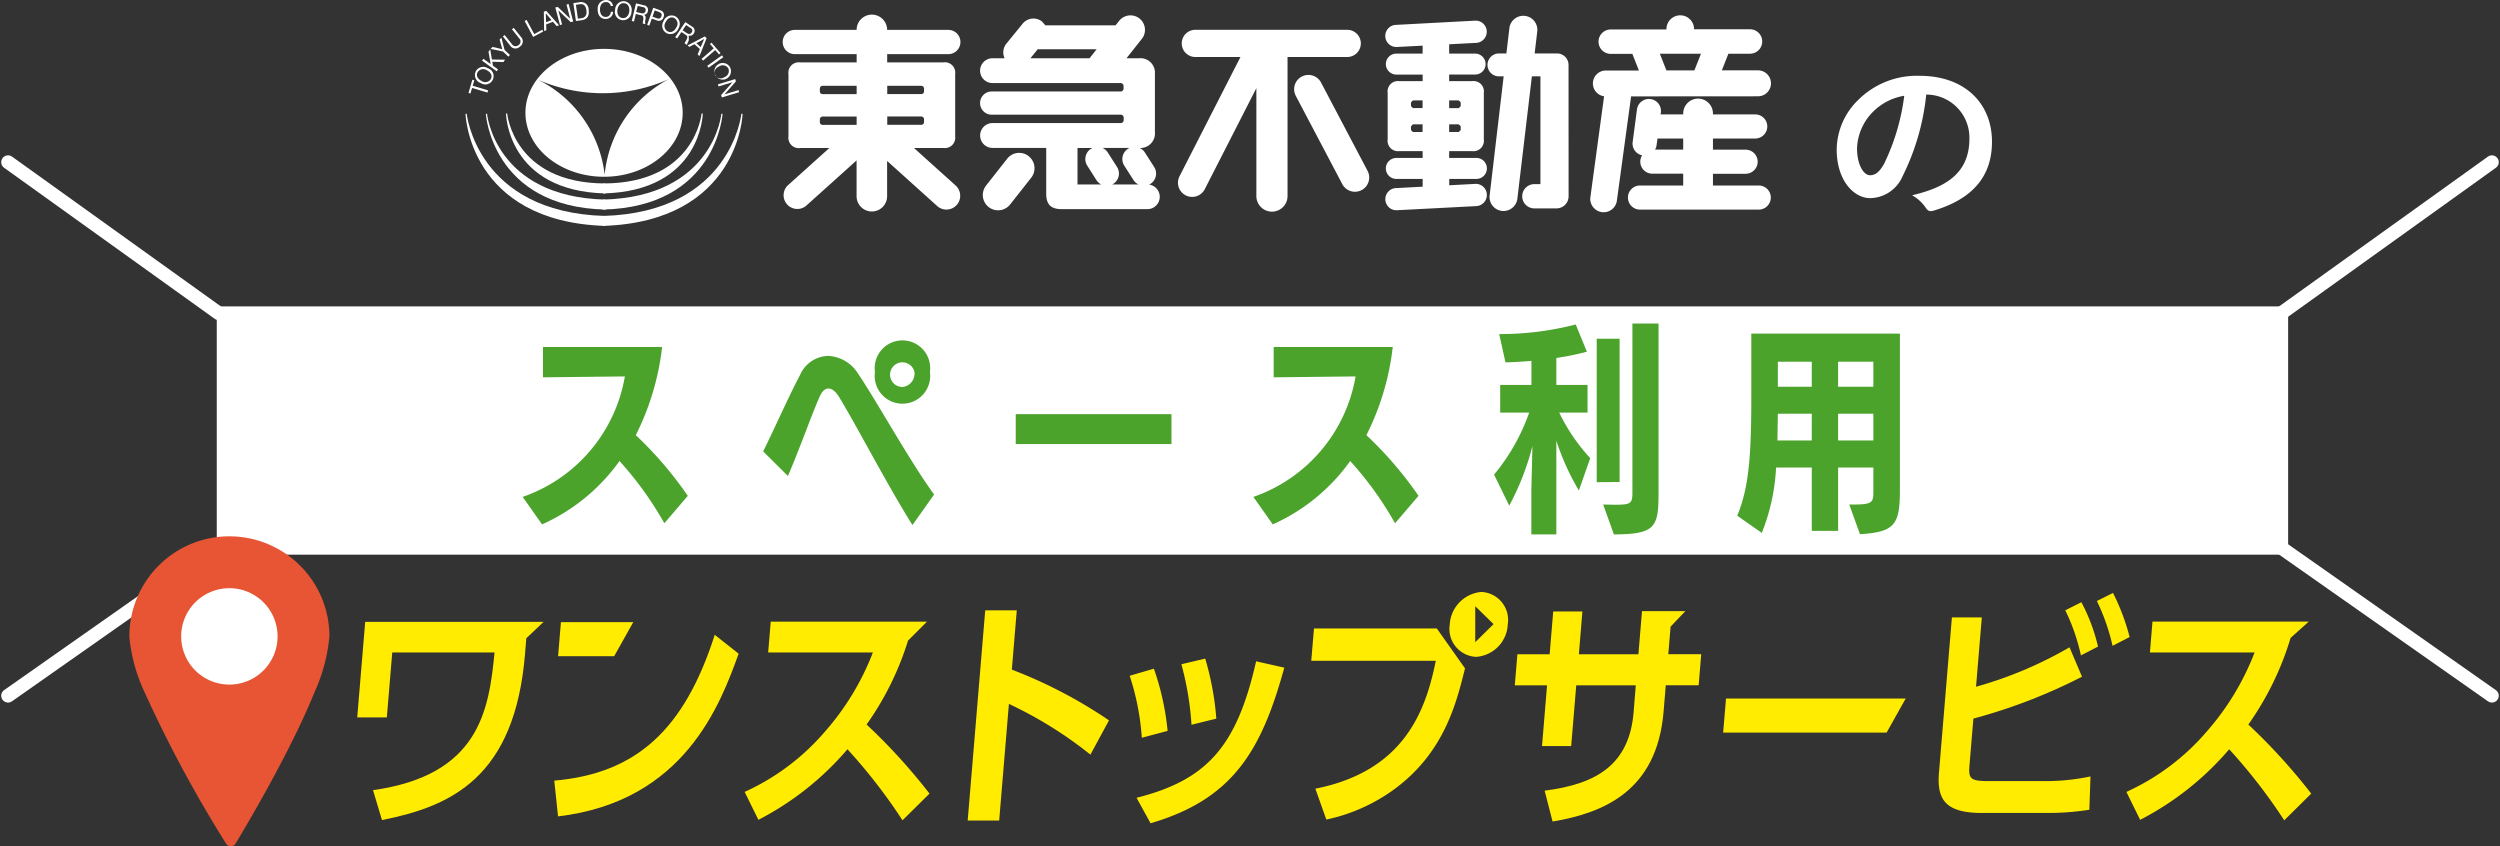
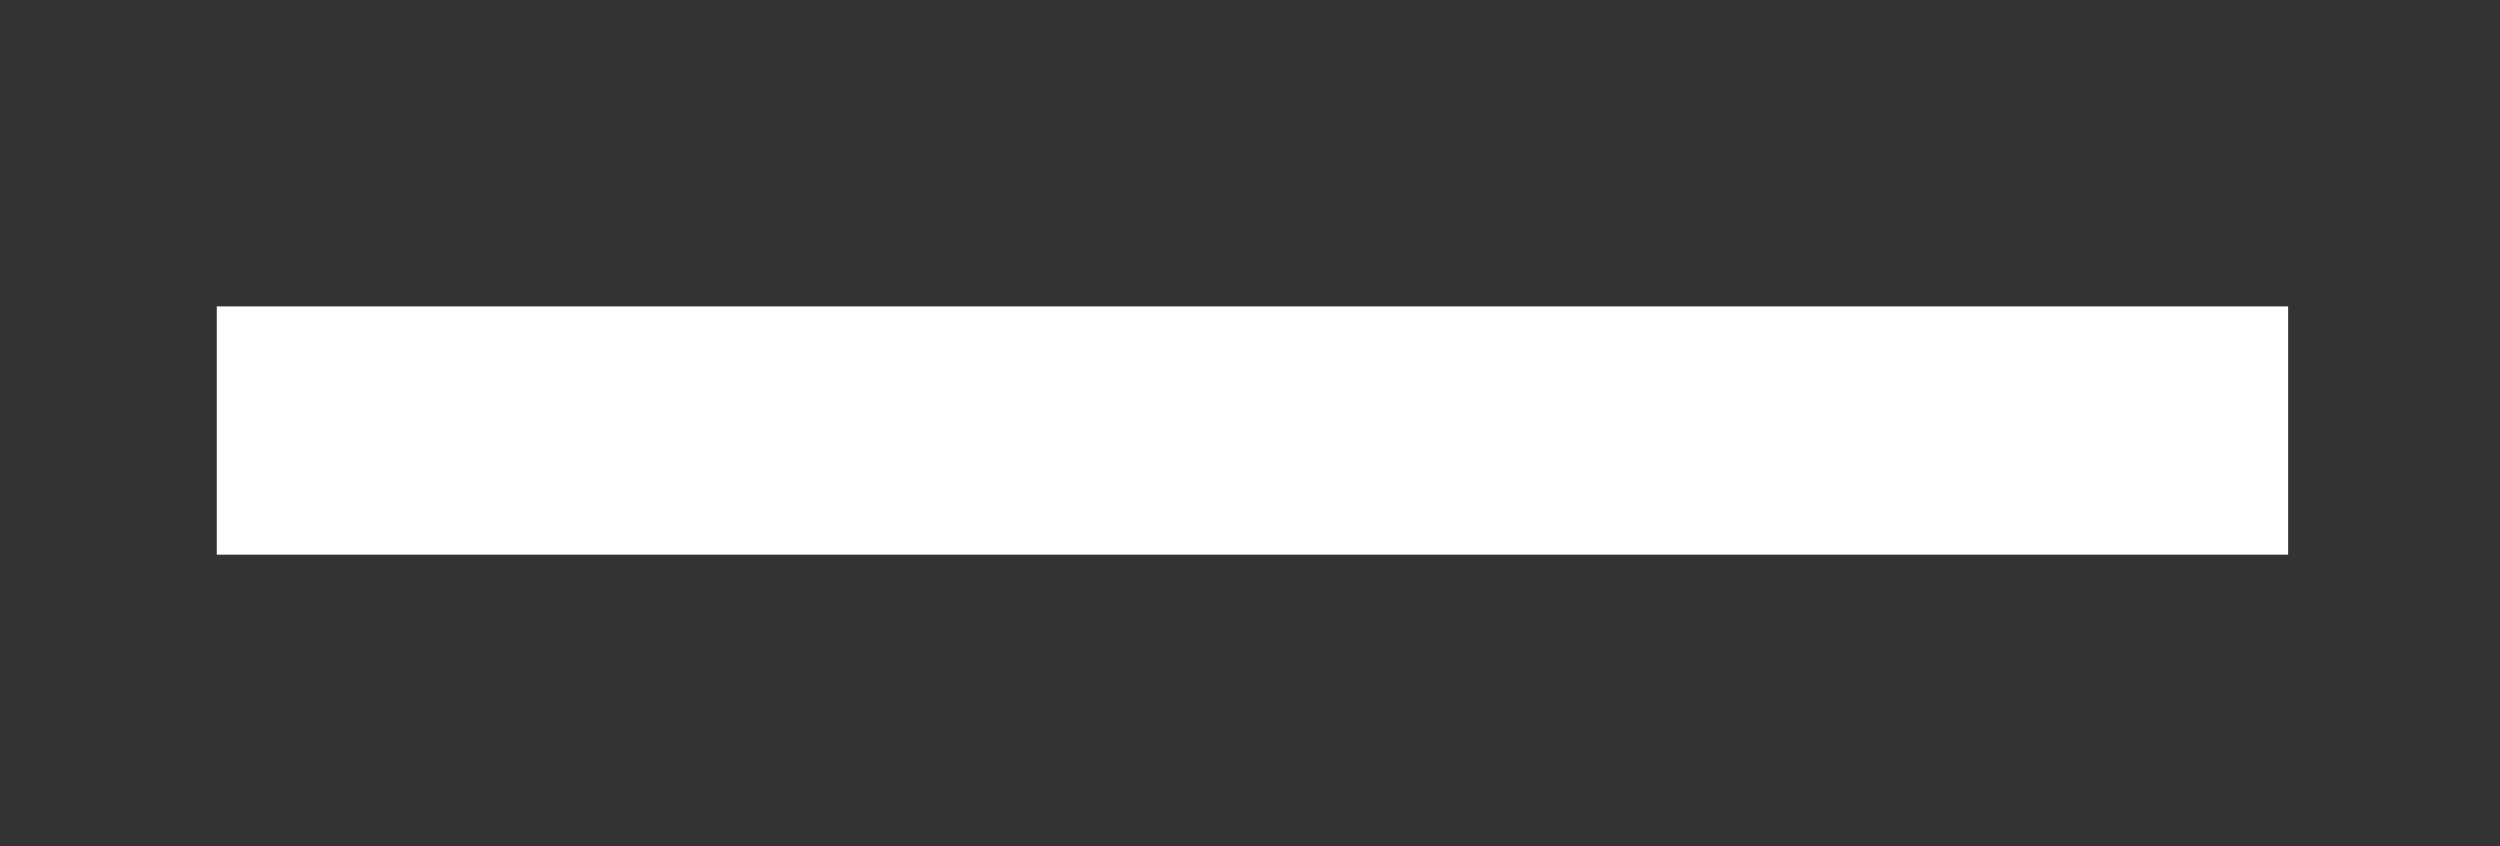
<svg xmlns="http://www.w3.org/2000/svg" width="163.764" height="55.431" viewBox="0 0 163.764 55.431">
  <rect x="0" y="0" width="163.764" height="55.431" fill="#333333" stroke="none" />
  <defs>
    <clipPath id="clip-path">
-       <rect id="長方形_875" data-name="長方形 875" width="163.764" height="55.431" fill="none" />
-     </clipPath>
+       </clipPath>
  </defs>
  <g id="グループ_167" data-name="グループ 167" transform="translate(0 0)">
    <rect id="長方形_872" data-name="長方形 872" width="134.789" height="15.366" transform="translate(14.648 20.519)" fill="#fff" />
    <rect id="長方形_873" data-name="長方形 873" width="134.789" height="15.366" transform="translate(14.648 20.519)" fill="none" stroke="#fff" stroke-linecap="round" stroke-miterlimit="10" stroke-width="0.897" />
    <g id="グループ_166" data-name="グループ 166" transform="translate(0 0)">
      <g id="グループ_165" data-name="グループ 165" clip-path="url(#clip-path)">
        <line id="線_161" data-name="線 161" y1="9.895" x2="13.797" transform="translate(149.437 10.624)" fill="none" stroke="#fff" stroke-linecap="round" stroke-miterlimit="10" stroke-width="0.897" />
        <line id="線_162" data-name="線 162" x2="13.797" y2="9.689" transform="translate(149.437 35.884)" fill="none" stroke="#fff" stroke-linecap="round" stroke-miterlimit="10" stroke-width="0.897" />
        <line id="線_163" data-name="線 163" x1="13.797" y1="9.895" transform="translate(0.528 10.624)" fill="none" stroke="#fff" stroke-linecap="round" stroke-miterlimit="10" stroke-width="0.897" />
        <line id="線_164" data-name="線 164" x1="13.797" y2="9.689" transform="translate(0.528 35.884)" fill="none" stroke="#fff" stroke-linecap="round" stroke-miterlimit="10" stroke-width="0.897" />
        <path id="パス_3445" data-name="パス 3445" d="M38.339,30.839A22.262,22.262,0,0,0,35.4,26.761a12.479,12.479,0,0,1-5.071,4.151l-1.271-1.8a10.171,10.171,0,0,0,6.694-7.893l-5.365.059V19.291h7.806a17.157,17.157,0,0,1-1.725,5.775,24.545,24.545,0,0,1,3.406,3.975Z" transform="translate(5.18 3.439)" fill="#4ba32c" />
        <path id="パス_3446" data-name="パス 3446" d="M52.207,31.024c-1.666-2.66-3.624-6.446-4.779-8.346-.219-.366-.468-.6-.732-.6-.19,0-.409.161-.569.541-.513,1.141-1.287,3.362-2.076,5.189L42.429,26.2c.716-1.447,1.769-3.8,2.412-5a2.069,2.069,0,0,1,1.827-1.258A2.439,2.439,0,0,1,48.641,21.1c1.17,1.71,3.347,5.671,4.985,7.923ZM49.752,21a1.818,1.818,0,1,1,3.6,0,1.818,1.818,0,1,1-3.6,0m2.587,0a.808.808,0,1,0-.789.979A.881.881,0,0,0,52.339,21" transform="translate(7.563 3.371)" fill="#4ba32c" />
        <rect id="長方形_874" data-name="長方形 874" width="10.202" height="1.958" transform="translate(66.536 27.13)" fill="#4ba32c" />
        <path id="パス_3447" data-name="パス 3447" d="M78.962,30.839a22.32,22.32,0,0,0-2.937-4.078,12.489,12.489,0,0,1-5.072,4.151l-1.271-1.8a10.172,10.172,0,0,0,6.695-7.893l-5.365.059V19.291h7.8a17.131,17.131,0,0,1-1.725,5.775A24.6,24.6,0,0,1,80.5,29.041Z" transform="translate(12.421 3.439)" fill="#4ba32c" />
        <path id="パス_3448" data-name="パス 3448" d="M85.505,31.8V28.936l.072-2.922a17.042,17.042,0,0,1-1.52,3.9l-.993-2.031a13.163,13.163,0,0,0,2.3-4.064h-1.9V22.009h2.047V20.431c-.628.059-1.214.087-1.7.1L83.4,18.676a19.708,19.708,0,0,0,5.013-.629l.73,1.784a16.63,16.63,0,0,1-2,.41v1.769h2.045v1.812H87.333a12.107,12.107,0,0,0,2.03,2.981l-.745,2.12a16.254,16.254,0,0,1-1.475-3.259V31.8Zm4.283-3.42v-9.4h1.5v9.385Zm.423,1.462.731.014c1.082,0,1.184-.073,1.184-.8V17.988h1.711V29.141c0,2.207-.234,2.645-2.923,2.66Z" transform="translate(14.806 3.207)" fill="#4ba32c" />
        <path id="パス_3449" data-name="パス 3449" d="M103.921,29.744c1.4,0,1.578-.045,1.578-.776V27.317h-2.308v4.151h-1.725V27.317H99.127a13.211,13.211,0,0,1-.936,4.283l-1.608-1.125c.775-1.871.921-3.975.921-7.835V18.547h9.735V28.821c0,2.3-.395,2.719-2.617,2.865Zm-2.455-5.949H99.243l-.028,1.753h2.25Zm0-3.406H99.243v1.637h2.222Zm4.033,0h-2.309v1.637H105.5Zm0,3.406h-2.309v1.753H105.5Z" transform="translate(17.216 3.307)" fill="#4ba32c" />
        <path id="パス_3450" data-name="パス 3450" d="M19.036,36.616a5.128,5.128,0,1,1-5.128-5.128,5.127,5.127,0,0,1,5.128,5.128" transform="translate(1.565 5.613)" fill="#fff" />
        <path id="パス_3451" data-name="パス 3451" d="M13.746,29.816H13.7a6.553,6.553,0,0,0-6.507,6.552v.046a10.968,10.968,0,0,0,1.018,3.663,83.281,83.281,0,0,0,5.314,9.865.367.367,0,0,0,.624,0s1.529-2.5,3.06-5.434c.765-1.467,1.532-3.043,2.11-4.479a11.18,11.18,0,0,0,.979-3.68v-.021a6.554,6.554,0,0,0-6.552-6.51m-3.16,6.575a3.157,3.157,0,1,1,3.179,3.136,3.158,3.158,0,0,1-3.179-3.136" transform="translate(1.282 5.315)" fill="#e75534" />
        <path id="パス_3452" data-name="パス 3452" d="M30.815,44.843c5.393-.465,8.526-3.354,10.512-9.55l1.565,1.236c-1.194,3.29-3.53,9.678-11.83,10.657Z" transform="translate(5.493 6.292)" fill="#ffec00" />
        <path id="パス_3453" data-name="パス 3453" d="M61.84,43.384A26.588,26.588,0,0,0,56.5,40.061l-.637,7.64H53.8l1.149-13.77h2.067l-.324,3.884a31.1,31.1,0,0,1,6.364,3.323Z" transform="translate(9.589 6.049)" fill="#ffec00" />
        <path id="パス_3454" data-name="パス 3454" d="M63.6,41.8a16.5,16.5,0,0,0-.794-4.06l1.584-.465a17.285,17.285,0,0,1,.9,4.076Zm-.344,3.933c4.642-1.172,6.571-3.387,7.831-8.941l1.847.417c-1.5,5.458-3.382,8.619-8.761,10.192Zm3.6-4.784a19.943,19.943,0,0,0-.663-3.965l1.56-.369a18.8,18.8,0,0,1,.728,3.933Z" transform="translate(11.195 6.527)" fill="#ffec00" />
        <path id="パス_3455" data-name="パス 3455" d="M107.757,38.835l-1.25,2.23H95.8l.186-2.23Z" transform="translate(17.077 6.923)" fill="#ffec00" />
        <path id="パス_3456" data-name="パス 3456" d="M109.8,44.263c-.074.883.067,1.027,1.276,1.027h3.565a14.28,14.28,0,0,0,3.086-.305l-.074,2.182a17.245,17.245,0,0,1-2.726.21H110.6c-2.372,0-2.941-.883-2.8-2.617l.849-10.192h1.959l-.379,4.542a26.217,26.217,0,0,0,6.123-2.584l.819,1.926a35.976,35.976,0,0,1-7.115,2.744Zm7.3-7.207a12.886,12.886,0,0,0-1.025-2.953l1.055-.53a11.946,11.946,0,0,1,1.09,2.906Zm2.071-.626a13.372,13.372,0,0,0-1.025-2.937l1.055-.529a14.277,14.277,0,0,1,1.09,2.889Z" transform="translate(19.212 5.876)" fill="#ffec00" />
        <path id="パス_3457" data-name="パス 3457" d="M32.069,34.571H20.383l-.522,6.26H21.8l.355-4.253h6.7c-.368,3.852-1.038,8.042-7.96,9.019l.587,1.958c4.543-.9,8.7-2.792,9.369-10.866l.086-1.043Z" transform="translate(3.54 6.163)" fill="#ffec00" />
        <path id="パス_3458" data-name="パス 3458" d="M49.388,41.3a19.486,19.486,0,0,0,2.716-5.5l1.238-1.237H43.109L42.94,36.58H49.8a17.168,17.168,0,0,1-3.14,5.184A15.174,15.174,0,0,1,41.4,45.713l.9,1.83a19.282,19.282,0,0,0,5.835-4.623,35.893,35.893,0,0,1,3.605,4.655l1.769-1.75A38.71,38.71,0,0,0,49.388,41.3" transform="translate(7.379 6.16)" fill="#ffec00" />
        <path id="パス_3459" data-name="パス 3459" d="M94.272,36.8l.151-1.81.967-1.014H92.55L92.314,36.8h-3.9L88.645,34H86.733L86.5,36.8H84.387l-.171,2.038H86.33L86,42.816H87.91l.332-3.981h3.9L92,40.6c-.283,3.386-2.366,4.7-5.83,5.136l.521,2.022c3.352-.562,6.839-2.005,7.271-7.191l.145-1.733H96.26l.17-2.038Z" transform="translate(15.011 6.056)" fill="#ffec00" />
        <path id="パス_3460" data-name="パス 3460" d="M126.207,41.3a19.541,19.541,0,0,0,2.769-5.674l1.188-1.067H119.928l-.168,2.023h6.856a17.168,17.168,0,0,1-3.14,5.184,15.174,15.174,0,0,1-5.257,3.948l.9,1.83a19.29,19.29,0,0,0,5.834-4.623,35.9,35.9,0,0,1,3.605,4.655l1.769-1.75a38.711,38.711,0,0,0-4.121-4.526" transform="translate(21.072 6.16)" fill="#ffec00" />
        <path id="パス_3461" data-name="パス 3461" d="M73.079,34.939,72.9,37.057h8.157C80.4,40.317,79,44.28,73.168,45.436l.719,2.022A11.622,11.622,0,0,0,78.3,45.5c3.306-2.408,4.1-5.651,4.672-7.946l-1.849-2.616Z" transform="translate(12.995 6.228)" fill="#ffec00" />
        <path id="パス_3462" data-name="パス 3462" d="M82.679,32.909A2.27,2.27,0,0,0,80.6,35.044a1.833,1.833,0,0,0,1.721,2.117A2.227,2.227,0,0,0,84.4,35.044a1.837,1.837,0,0,0-1.72-2.135M82.27,36.2V33.842l1.2,1.175Z" transform="translate(14.366 5.867)" fill="#ffec00" />
        <path id="パス_3463" data-name="パス 3463" d="M35.951,34.589l-1.25,2.23H31.027l.186-2.23Z" transform="translate(5.531 6.166)" fill="#ffec00" />
        <path id="パス_3464" data-name="パス 3464" d="M107.977,5.445a15.526,15.526,0,0,1-1.552,5.354,2.359,2.359,0,0,1-2.113,1.428c-1.093,0-2.2-1.168-2.2-3.192a4.581,4.581,0,0,1,1.4-3.231,5.437,5.437,0,0,1,4.038-1.589c2.982,0,4.734,1.838,4.734,4.311,0,2.311-1.305,3.763-3.826,4.522-.262.074-.373.025-.536-.224a2.64,2.64,0,0,0-.87-.784c2.1-.5,3.753-1.366,3.753-3.714a2.822,2.822,0,0,0-2.783-2.882ZM104.413,6.65a3.568,3.568,0,0,0-.969,2.3c0,1.143.458,1.777.845,1.777.322,0,.6-.161.932-.759a14.235,14.235,0,0,0,1.316-4.447,3.741,3.741,0,0,0-2.124,1.131" transform="translate(18.202 0.752)" fill="#fff" />
        <path id="パス_3465" data-name="パス 3465" d="M34.362,2.716c-2.844,0-5.15,1.876-5.15,4.189s2.306,4.189,5.15,4.189,5.15-1.875,5.15-4.189-2.306-4.189-5.15-4.189m.042,8.263a7.969,7.969,0,0,0-4.362-6.24A10.6,10.6,0,0,0,38.6,4.7,7.929,7.929,0,0,0,34.4,10.979" transform="translate(5.207 0.485)" fill="#fff" />
        <path id="パス_3466" data-name="パス 3466" d="M34.63,10.891c-6.013-.014-6.42-4.58-6.42-4.58l-.08,0s.085,5.095,6.54,5.234" transform="translate(5.014 1.126)" fill="#fff" />
        <path id="パス_3467" data-name="パス 3467" d="M34.838,11.946c-7.251-.18-7.747-5.621-7.747-5.621l-.081,0s.386,6.126,7.87,6.275" transform="translate(4.814 1.128)" fill="#fff" />
        <path id="パス_3468" data-name="パス 3468" d="M35,13.017c-8.386-.238-9.04-6.692-9.04-6.692h-.081s.206,7.065,9.162,7.346" transform="translate(4.613 1.128)" fill="#fff" />
        <path id="パス_3469" data-name="パス 3469" d="M33.551,13.017c8.386-.238,9.04-6.692,9.04-6.692h.081s-.206,7.065-9.162,7.346" transform="translate(5.973 1.128)" fill="#fff" />
        <path id="パス_3470" data-name="パス 3470" d="M33.535,11.946c7.251-.18,7.747-5.621,7.747-5.621l.081,0s-.386,6.126-7.87,6.275" transform="translate(5.97 1.128)" fill="#fff" />
        <path id="パス_3471" data-name="パス 3471" d="M33.561,10.891c6.013-.014,6.42-4.58,6.42-4.58l.08,0s-.085,5.095-6.54,5.234" transform="translate(5.975 1.126)" fill="#fff" />
        <path id="パス_3472" data-name="パス 3472" d="M26.28,4.973l-.106.361L26.047,5.3,26.3,4.43l.127.038-.106.361,1.01.3-.041.145Z" transform="translate(4.643 0.79)" fill="#fff" />
        <path id="パス_3473" data-name="パス 3473" d="M26.454,4.021a.559.559,0,0,1,.794-.219.546.546,0,1,1-.469.974.558.558,0,0,1-.325-.755m1,.48c.119-.249-.055-.46-.272-.563a.424.424,0,0,0-.608.141c-.12.247.055.46.271.563a.425.425,0,0,0,.609-.141" transform="translate(4.706 0.664)" fill="#fff" />
        <path id="パス_3474" data-name="パス 3474" d="M26.8,3.485l.087-.123.48.346L27.222,2.9l.114-.157.108.666.864.013-.111.154-.725-.021.039.26.337.244-.088.121Z" transform="translate(4.777 0.489)" fill="#fff" />
        <path id="パス_3475" data-name="パス 3475" d="M28.189,2.891l.35.337-.1.108L28.085,3l-.808-.172L27.4,2.7l.642.148-.177-.63.117-.124Z" transform="translate(4.862 0.374)" fill="#fff" />
        <path id="パス_3476" data-name="パス 3476" d="M29.14,2.14a.407.407,0,0,1-.064.634.409.409,0,0,1-.647-.07l-.472-.594.119-.093.47.593a.289.289,0,0,0,.448.059.279.279,0,0,0,.028-.436l-.47-.593.118-.093Z" transform="translate(4.983 0.276)" fill="#fff" />
        <path id="パス_3477" data-name="パス 3477" d="M29.166,1.176l.133-.071.495.928.529-.283.061.118-.659.352Z" transform="translate(5.199 0.198)" fill="#fff" />
        <path id="パス_3478" data-name="パス 3478" d="M30.235.66,30.389.6l.841.945-.154.06-.245-.287-.444.173.011.379-.144.055Zm.147.689.357-.138L30.363.764h0Z" transform="translate(5.389 0.108)" fill="#fff" />
        <path id="パス_3479" data-name="パス 3479" d="M30.874.452,31.03.411l.818.78h0L31.607.26l.138-.037.3,1.148-.159.041L31.074.642h0l.242.921-.138.035Z" transform="translate(5.503 0.04)" fill="#fff" />
        <path id="パス_3480" data-name="パス 3480" d="M31.875.182l.384-.055a.494.494,0,0,1,.619.481c.055.394-.077.639-.45.693l-.383.055Zm.3,1.02.247-.035c.1-.015.371-.084.309-.517-.04-.278-.163-.434-.437-.394l-.25.037Z" transform="translate(5.682 0.022)" fill="#fff" />
-         <path id="パス_3481" data-name="パス 3481" d="M34.081.39a.3.3,0,0,0-.313-.256c-.269,0-.385.226-.389.474,0,.271.107.5.378.5a.325.325,0,0,0,.329-.338l.151,0a.469.469,0,0,1-.495.469c-.35,0-.518-.28-.514-.626A.555.555,0,0,1,33.771,0a.439.439,0,0,1,.461.392Z" transform="translate(5.923 0.001)" fill="#fff" />
        <path id="パス_3482" data-name="パス 3482" d="M34.811.069a.561.561,0,0,1,.461.683A.546.546,0,1,1,34.2.62a.561.561,0,0,1,.614-.551m-.136,1.1c.273.034.418-.2.448-.437s-.057-.5-.329-.533-.419.2-.448.437.057.5.329.533" transform="translate(6.095 0.012)" fill="#fff" />
        <path id="パス_3483" data-name="パス 3483" d="M35.4.187l.517.123a.305.305,0,0,1,.263.381.285.285,0,0,1-.26.249v0c.121.057.124.161.108.277a.635.635,0,0,0-.012.333l-.163-.038c-.031-.058.022-.177.027-.295S35.884,1,35.743.967L35.387.882l-.117.494-.147-.034Zm.325.639c.137.032.263.024.3-.145a.184.184,0,0,0-.15-.244L35.513.351l-.1.4Z" transform="translate(6.261 0.034)" fill="#fff" />
        <path id="パス_3484" data-name="パス 3484" d="M36.377.431,36.844.6a.316.316,0,0,1,.209.445.315.315,0,0,1-.444.213l-.325-.115L36.12,1.6l-.141-.049Zm-.049.586.278.1c.159.059.258.011.305-.123s0-.231-.16-.287l-.276-.1Z" transform="translate(6.413 0.077)" fill="#fff" />
-         <path id="パス_3485" data-name="パス 3485" d="M37.667.912a.561.561,0,0,1,.209.8.561.561,0,0,1-.761.316.559.559,0,0,1-.209-.8.559.559,0,0,1,.761-.317m-.494.994c.247.123.461-.051.567-.264a.424.424,0,0,0-.133-.61c-.246-.124-.46.048-.567.264a.426.426,0,0,0,.133.61" transform="translate(6.564 0.153)" fill="#fff" />
        <path id="パス_3486" data-name="パス 3486" d="M38.2,1.228l.443.293a.305.305,0,0,1,.113.449.284.284,0,0,1-.33.141v0l.006.3L38.3,2.72l-.139-.092c-.009-.064.082-.157.128-.266s.082-.2-.039-.283l-.305-.2-.28.421-.126-.084Zm.084.71c.117.078.238.113.333-.031a.184.184,0,0,0-.054-.28l-.311-.206-.229.343Z" transform="translate(6.691 0.219)" fill="#fff" />
        <path id="パス_3487" data-name="パス 3487" d="M39.35,2.026l.124.112-.467,1.176L38.883,3.2l.147-.348-.355-.32-.332.18-.114-.1Zm-.549.442.284.256.231-.536,0,0Z" transform="translate(6.814 0.362)" fill="#fff" />
        <path id="パス_3488" data-name="パス 3488" d="M39.8,2.744l-.246-.285.1-.086.591.682-.1.087L39.9,2.857l-.8.689-.1-.113Z" transform="translate(6.953 0.424)" fill="#fff" />
        <path id="パス_3489" data-name="パス 3489" d="M40.284,3.075l.087.123-.965.688-.087-.123Z" transform="translate(7.009 0.549)" fill="#fff" />
        <path id="パス_3490" data-name="パス 3490" d="M40.765,3.786a.56.56,0,0,1-.291.771.546.546,0,1,1,.291-.771m-.978.525a.427.427,0,0,0,.615.113.425.425,0,0,0,.245-.575.426.426,0,0,0-.615-.113.427.427,0,0,0-.245.575" transform="translate(7.059 0.626)" fill="#fff" />
        <path id="パス_3491" data-name="パス 3491" d="M41.047,4.395l.046.153-.748.848v0l.921-.278.041.136L40.171,5.6l-.047-.157.741-.84v0l-.911.275-.042-.135Z" transform="translate(7.114 0.784)" fill="#fff" />
        <path id="パス_3492" data-name="パス 3492" d="M82.985,11.566a.687.687,0,1,0,0-1.374H81.2V9.744h1.5a.683.683,0,0,0,.771-.772V5.928a.68.68,0,0,0-.771-.767H81.2V4.73h1.7a.686.686,0,1,0,0-1.373H81.2V2.746l1.787-.092a.731.731,0,0,0,.674-.779.723.723,0,0,0-.771-.675l-5.2.277a.724.724,0,0,0,.1,1.446l1.673-.086v.521H77.74a.686.686,0,0,0,0,1.373h1.724v.431H77.94a.678.678,0,0,0-.768.769V8.973a.68.68,0,0,0,.768.771h1.523v.449H77.74a.687.687,0,0,0,0,1.374h1.724v.508l-1.77.094a.725.725,0,0,0,.1,1.447l5.2-.27a.731.731,0,0,0,.674-.779.723.723,0,0,0-.771-.675l-1.691.091v-.416ZM81.2,6.423h.629l.128.127V6.8l-.128.128H81.2Zm0,1.568h.629l.128.127v.249l-.128.127H81.2Zm-1.744.5h-.634L78.7,8.367V8.119l.126-.127h.634Zm0-1.567h-.634L78.7,6.8V6.551l.126-.127h.634Zm9.564-2.815,0-.012a.751.751,0,0,0-.752-.749H86.8l.173-1.465a.919.919,0,0,0-1.824-.22l-.2,1.685h-.488a.75.75,0,1,0,0,1.5h.309l-.921,7.821a.915.915,0,0,0,1.816.22l.954-8.042h.56v7.061h-.37a.795.795,0,1,0,0,1.589H88.23a.793.793,0,0,0,.794-.787v0l0,0,0-.006Z" transform="translate(13.728 0.154)" fill="#fff" />
        <path id="パス_3493" data-name="パス 3493" d="M54.84,12l-2.732-2.46h1.93a.681.681,0,0,0,.771-.769V4.7a.679.679,0,0,0-.771-.767H50.356V3.394h4.031a.795.795,0,0,0,0-1.589H50.353a1,1,0,0,0-2,0H44.334a.795.795,0,1,0,0,1.589h4.021v.541h-3.7a.677.677,0,0,0-.766.768V8.775a.679.679,0,0,0,.766.769h1.91L43.834,12a.9.9,0,0,0,1.2,1.338l3.317-2.985V12.7a1,1,0,1,0,2,0V10.39l3.28,2.953A.9.9,0,1,0,54.84,12M52.77,7.829a.18.18,0,0,1-.2.194h-2.21V7.478h2.21a.187.187,0,0,1,.2.2Zm-.2-2.361a.186.186,0,0,1,.2.2v.148a.179.179,0,0,1-.2.193h-2.21V5.468Zm-6.625.2a.186.186,0,0,1,.2-.2h2.21v.544h-2.21a.179.179,0,0,1-.2-.193Zm0,2.159V7.682a.187.187,0,0,1,.2-.2h2.21v.546h-2.21a.18.18,0,0,1-.2-.194" transform="translate(7.76 0.153)" fill="#fff" />
        <path id="パス_3494" data-name="パス 3494" d="M57.672,10.077a1,1,0,0,0-1.407.165L54.882,12a1,1,0,1,0,1.573,1.242l1.382-1.754a1,1,0,0,0-.165-1.407m7.881,1.863.094-.051a.8.8,0,0,0,.245-1.105l-.606-.947a.779.779,0,0,0-.346-.3.953.953,0,0,0,1-1.035V4.689a.949.949,0,0,0-1.033-1.026h-.829l1.012-1.278a.948.948,0,1,0-1.5-1.164l-.226.284h-4.6l-.223-.252a.91.91,0,0,0-1.278.161L56.2,2.718a.911.911,0,0,0-.106.945h-.792a.813.813,0,0,0,0,1.626h8.371a.2.2,0,0,1,.214.2v.145a.194.194,0,0,1-.21.206h-8.43a.76.76,0,1,0,0,1.52h8.44a.19.19,0,0,1,.207.205v.138a.191.191,0,0,1-.207.206H55.305a.814.814,0,1,0,0,1.628H58.82v2.98c0,.718.291,1.031,1.029,1.031h5.594a.809.809,0,0,0,.111-1.611M61.67,3.648l-.011.015H57.787l.475-.588h3.862Zm-.8,8.284V9.54h.979l-.1.054A.8.8,0,0,0,61.51,10.7l.6.946a.8.8,0,0,0,.32.286Zm2.269,0,.075-.042a.8.8,0,0,0,.245-1.105l-.606-.947a.789.789,0,0,0-.342-.3h1.766l-.1.054a.8.8,0,0,0-.244,1.105l.606.946a.8.8,0,0,0,.322.286Z" transform="translate(9.713 0.153)" fill="#fff" />
        <path id="パス_3495" data-name="パス 3495" d="M77.468,2.547a.892.892,0,0,0-.892-.891H66.628a.891.891,0,0,0,0,1.782h2.955l-3.985,7.8a.929.929,0,1,0,1.651.852l3.376-6.612v7.069a1.021,1.021,0,0,0,2.042,0V3.438h3.909a.891.891,0,0,0,.892-.891m.429,8.326L74.862,5.111a.935.935,0,1,0-1.654.873l3.036,5.762a.935.935,0,1,0,1.653-.873" transform="translate(11.674 0.296)" fill="#fff" />
        <path id="パス_3496" data-name="パス 3496" d="M99.4,6.156a.848.848,0,1,0,0-1.7H97.031l.43-1.09h1.415a.8.8,0,0,0,0-1.6H95.212V1.756a.9.9,0,1,0-1.809,0v.021H89.754a.8.8,0,1,0,0,1.6h1.415l.43,1.09H89.427a.848.848,0,0,0-.11,1.688l-.9,6.631a.876.876,0,0,0,1.734.242l.936-6.866ZM95.663,3.37l-.43,1.09H93.4l-.429-1.09ZM99.449,12h-3v-.769h2.14a.789.789,0,1,0,0-1.578h-2.14V8.921h2.77a.789.789,0,0,0,0-1.578h-2.77V7.282a.974.974,0,1,0-1.948,0v.061h-1.48l.019-.137a.79.79,0,0,0-1.567-.2l-.284,2.148a.789.789,0,0,0,.619.87.786.786,0,0,0,.674,1.2H94.5V12H91.669a.789.789,0,0,0,0,1.578h7.78a.789.789,0,1,0,0-1.578M94.5,9.648H92.656a.767.767,0,0,0,.1-.293l.059-.434H94.5Z" transform="translate(15.759 0.152)" fill="#fff" />
      </g>
    </g>
  </g>
</svg>